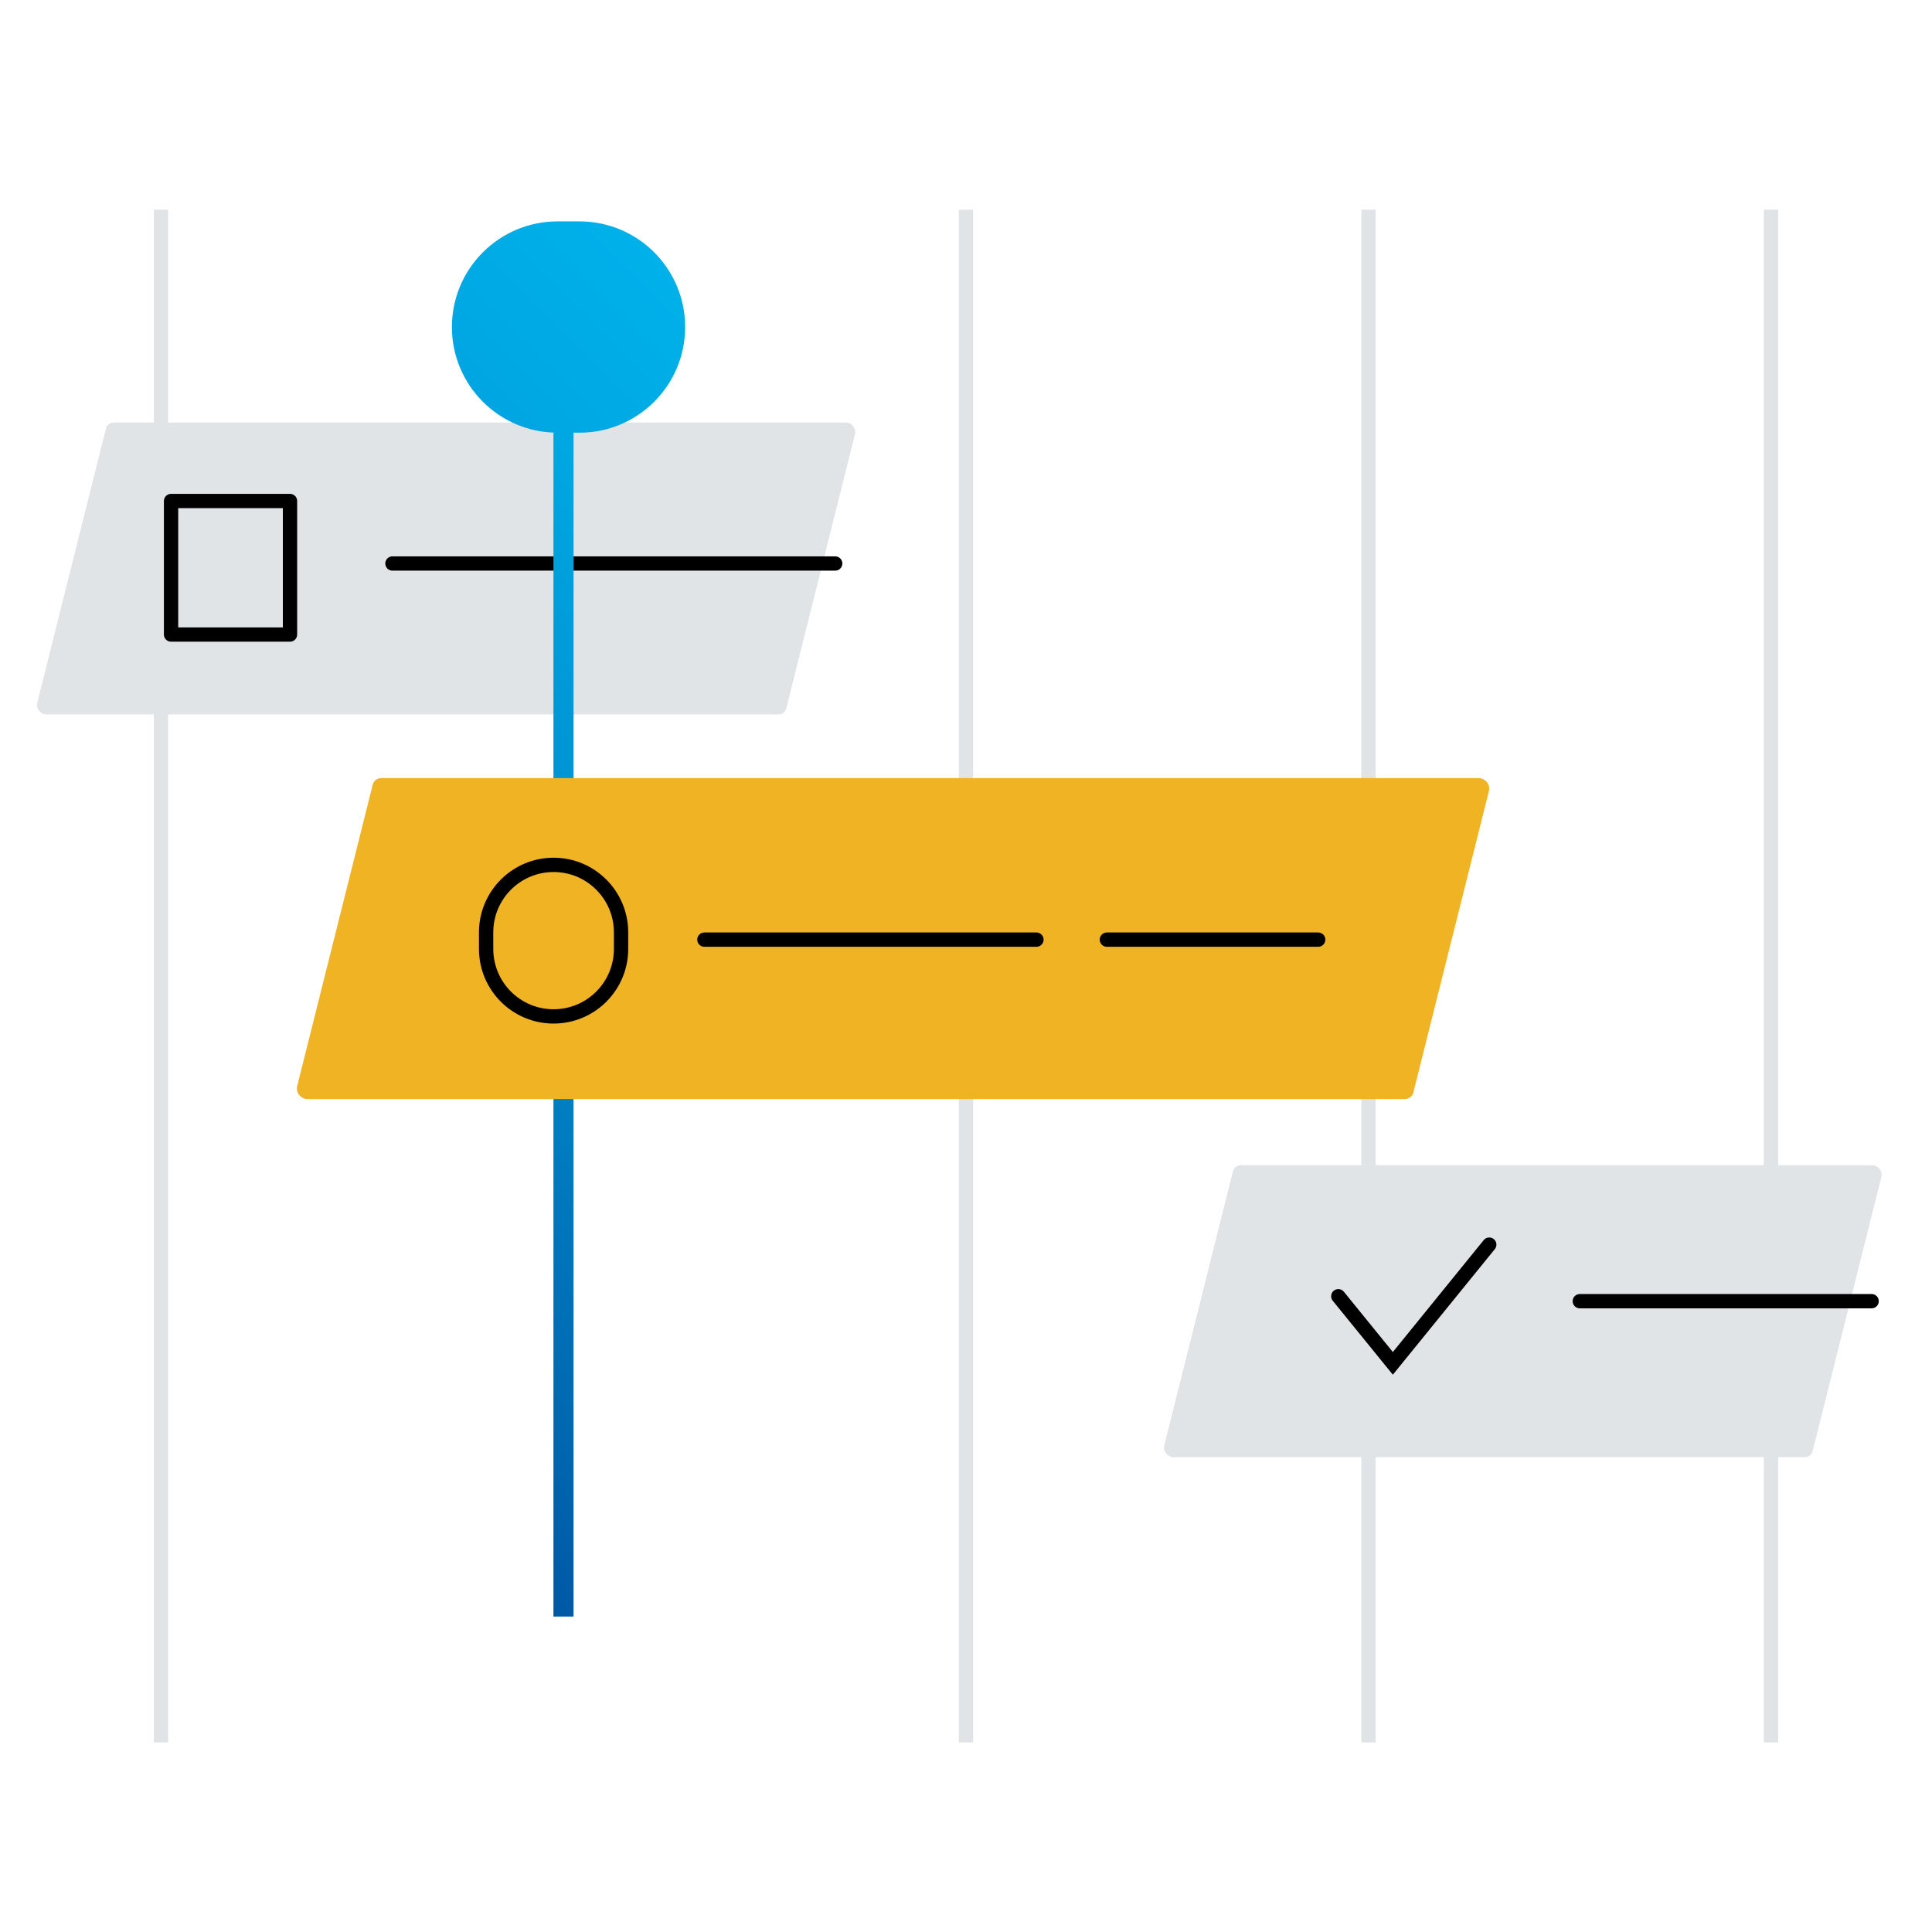
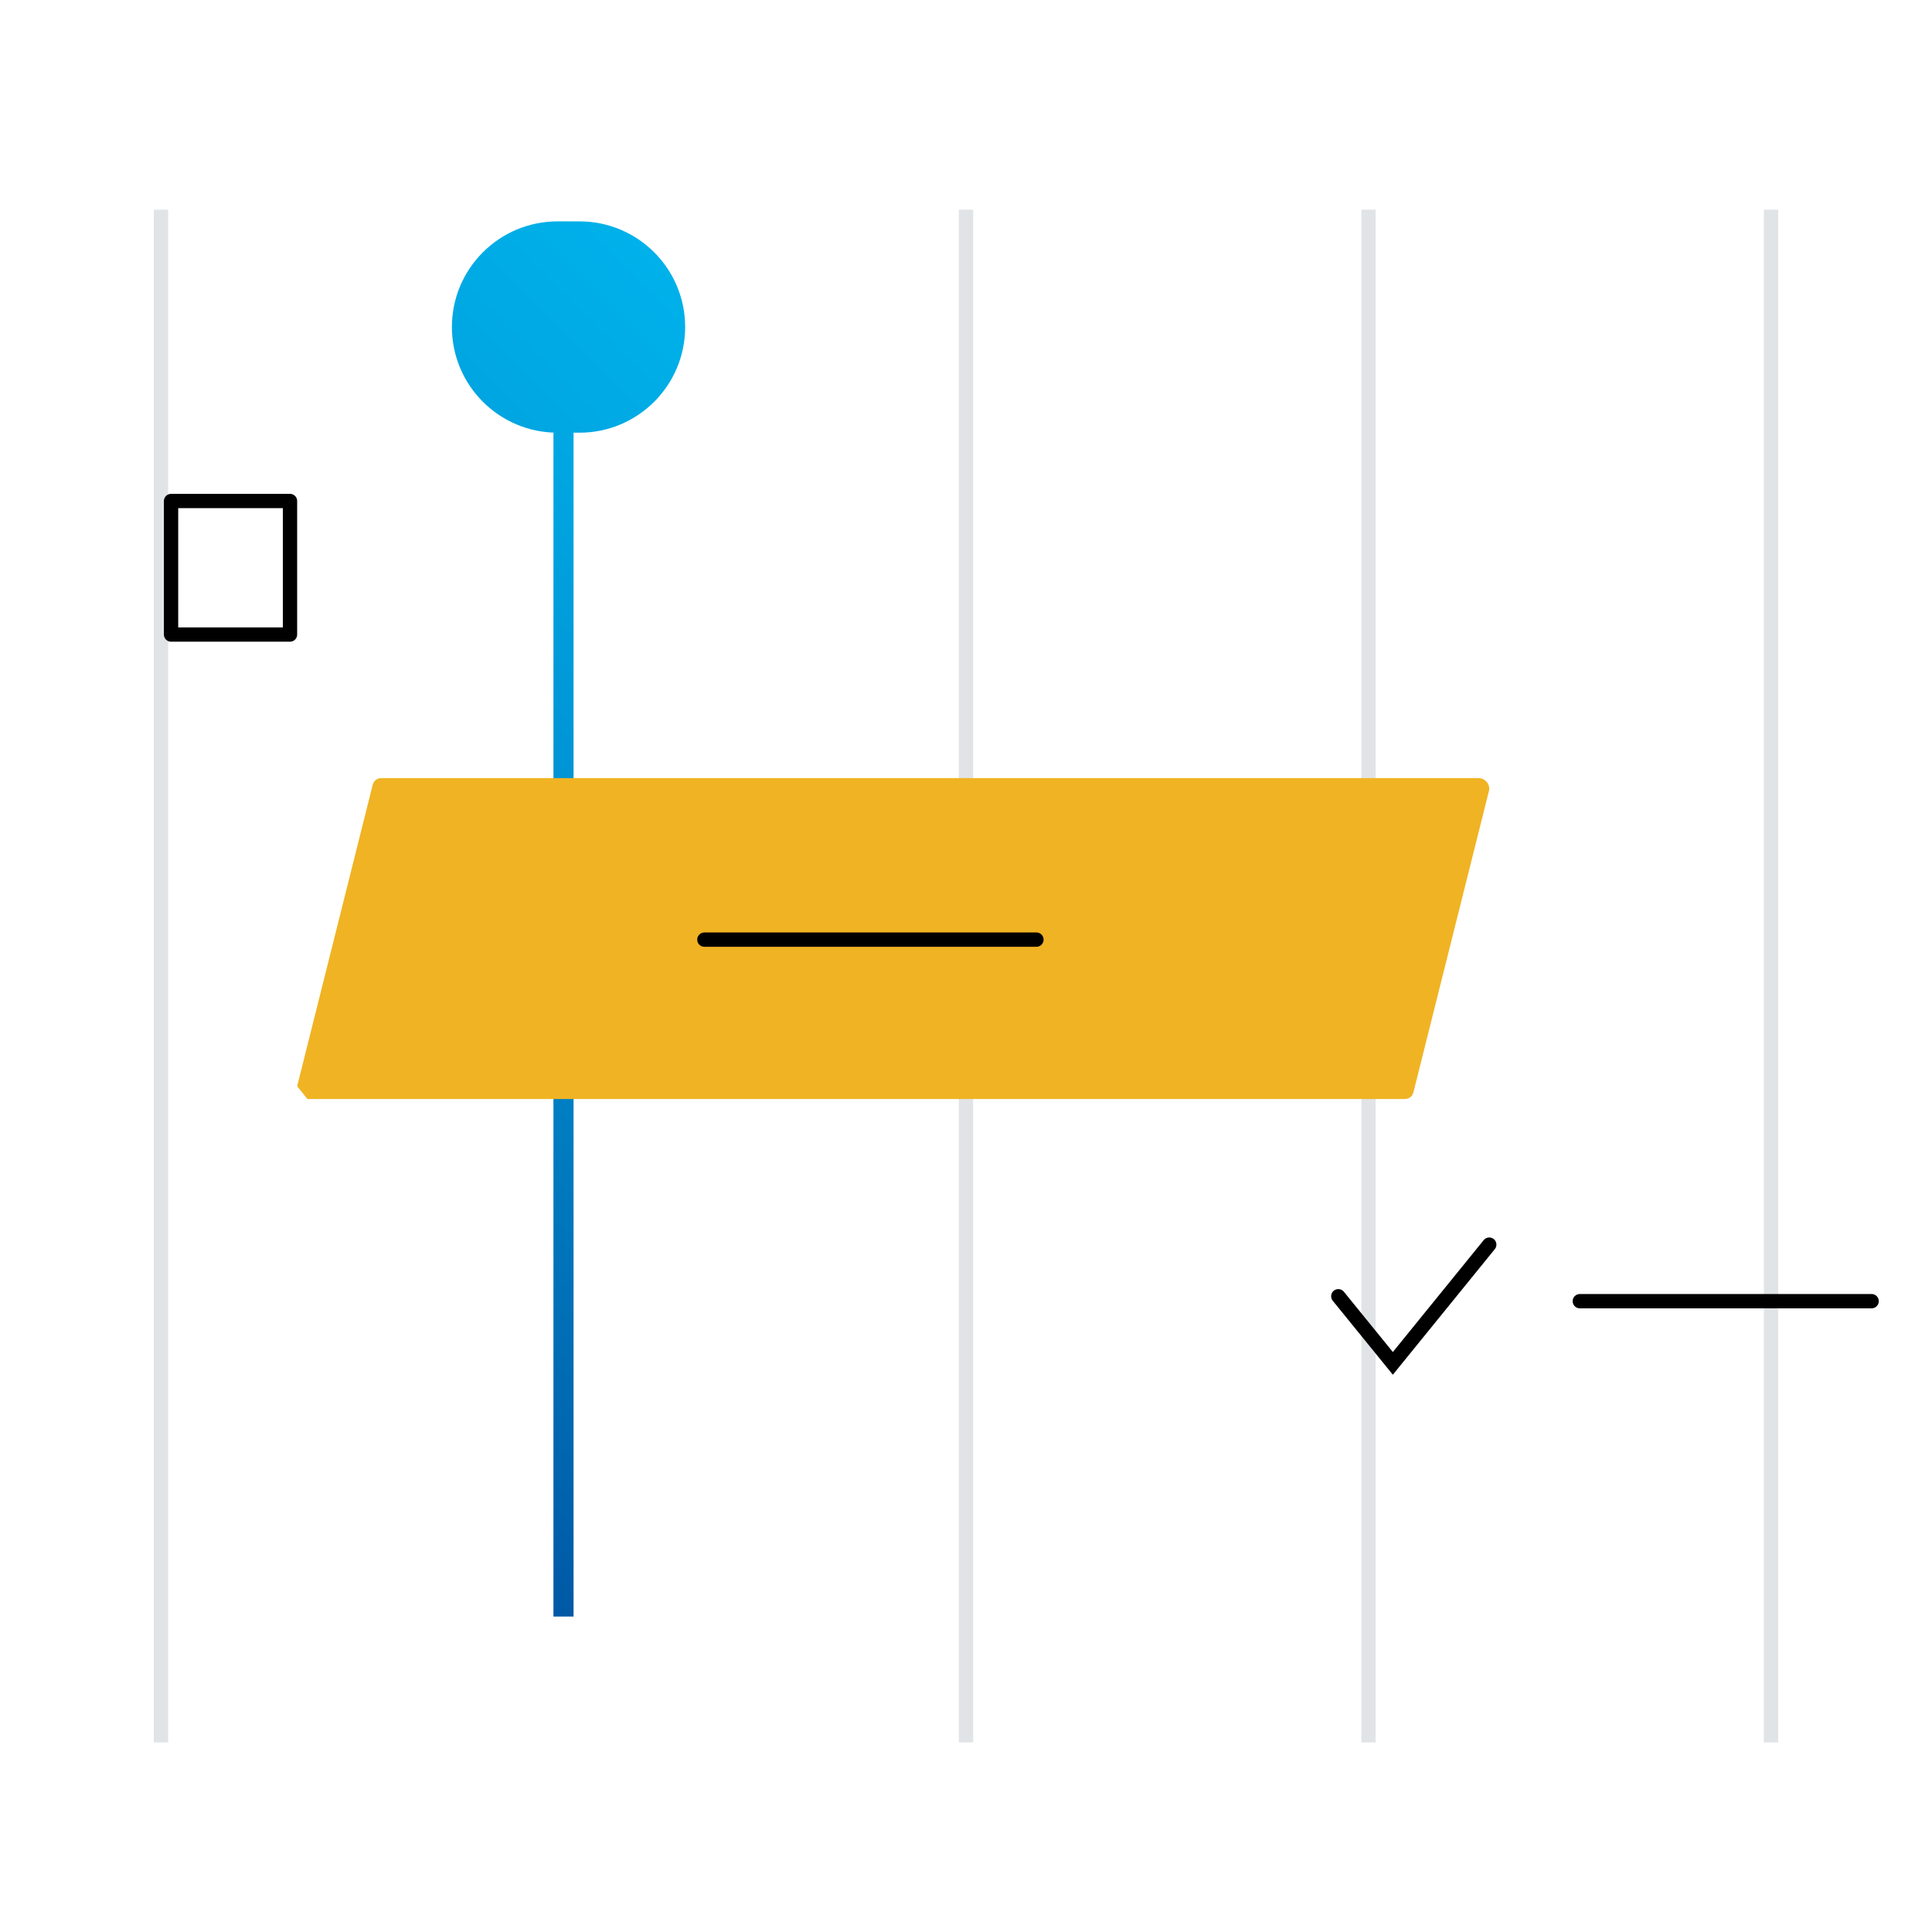
<svg xmlns="http://www.w3.org/2000/svg" width="270" height="270" viewBox="0 0 270 270" fill="none">
-   <path d="M5.203 98.212L14.808 59.892C14.934 59.386 15.37 59.048 15.905 59.048H118.181C119.025 59.048 119.686 59.878 119.489 60.68L109.884 99C109.758 99.506 109.322 99.844 108.788 99.844H6.511C5.667 99.844 5.006 99.014 5.203 98.212Z" fill="#E1E4E6" />
-   <path d="M162.703 202.008L172.308 163.687C172.434 163.181 172.87 162.844 173.405 162.844H261.619C262.463 162.844 263.124 163.673 262.927 164.475L253.322 202.795C253.195 203.302 252.759 203.639 252.225 203.639H164.011C163.167 203.639 162.506 202.809 162.703 202.008Z" fill="#E1E4E6" />
  <path d="M22.5 29.306V243.506" stroke="#E1E4E6" stroke-width="2" stroke-miterlimit="10" />
  <path d="M135 29.306V243.506" stroke="#E1E4E6" stroke-width="2" stroke-miterlimit="10" />
  <path d="M191.25 29.306V243.506" stroke="#E1E4E6" stroke-width="2" stroke-miterlimit="10" />
  <path d="M247.5 29.306V243.506" stroke="#E1E4E6" stroke-width="2" stroke-miterlimit="10" />
  <path d="M40.528 70.017H23.906V88.678H40.528V70.017Z" stroke="black" stroke-width="2" stroke-linecap="round" stroke-linejoin="round" />
  <path d="M187.031 181.153L194.653 190.533L208.125 173.939" stroke="black" stroke-width="2" stroke-miterlimit="10" stroke-linecap="round" />
-   <path d="M54.844 78.75H116.719" stroke="black" stroke-width="2" stroke-linecap="round" stroke-linejoin="round" />
  <path d="M220.781 181.842H261.562" stroke="black" stroke-width="2" stroke-linecap="round" stroke-linejoin="round" />
  <path d="M80.986 30.938H77.92C69.764 30.938 63.155 37.547 63.155 45.703C63.155 53.859 69.764 60.469 77.92 60.469H77.344V225.914H80.156V60.469H80.986C89.142 60.469 95.752 53.859 95.752 45.703C95.752 37.547 89.142 30.938 80.986 30.938Z" fill="url(#paint0_linear_1925_350)" />
-   <path d="M41.527 151.804L52.088 109.659C52.228 109.111 52.706 108.745 53.297 108.745H206.648C207.577 108.745 208.308 109.659 208.083 110.531L197.522 152.676C197.381 153.225 196.903 153.59 196.313 153.59H42.961C42.033 153.59 41.302 152.676 41.527 151.804Z" fill="url(#paint1_linear_1925_350)" />
-   <path d="M86.794 130.303C86.794 125.092 82.572 120.867 77.365 120.867C72.157 120.867 67.936 125.092 67.936 130.303V132.609C67.936 137.821 72.157 142.045 77.365 142.045C82.572 142.045 86.794 137.821 86.794 132.609V130.303Z" stroke="black" stroke-width="2" stroke-miterlimit="10" />
+   <path d="M41.527 151.804L52.088 109.659C52.228 109.111 52.706 108.745 53.297 108.745H206.648C207.577 108.745 208.308 109.659 208.083 110.531L197.522 152.676C197.381 153.225 196.903 153.59 196.313 153.59H42.961Z" fill="url(#paint1_linear_1925_350)" />
  <path d="M98.438 131.315H144.844" stroke="black" stroke-width="2" stroke-linecap="round" stroke-linejoin="round" />
-   <path d="M154.688 131.315H184.219" stroke="black" stroke-width="2" stroke-linecap="round" stroke-linejoin="round" />
  <defs>
    <linearGradient id="paint0_linear_1925_350" x1="27.914" y1="176.484" x2="130.289" y2="74.123" gradientUnits="userSpaceOnUse">
      <stop stop-color="#0058A5" />
      <stop offset="0.14" stop-color="#0068B1" />
      <stop offset="0.52" stop-color="#008FD0" />
      <stop offset="0.82" stop-color="#00A8E3" />
      <stop offset="1" stop-color="#00B1EA" />
    </linearGradient>
    <linearGradient id="paint1_linear_1925_350" x1="72.38" y1="183.6" x2="177.23" y2="78.736" gradientUnits="userSpaceOnUse">
      <stop stop-color="#F0B323" />
      <stop offset="1" stop-color="#F0B323" />
    </linearGradient>
  </defs>
</svg>